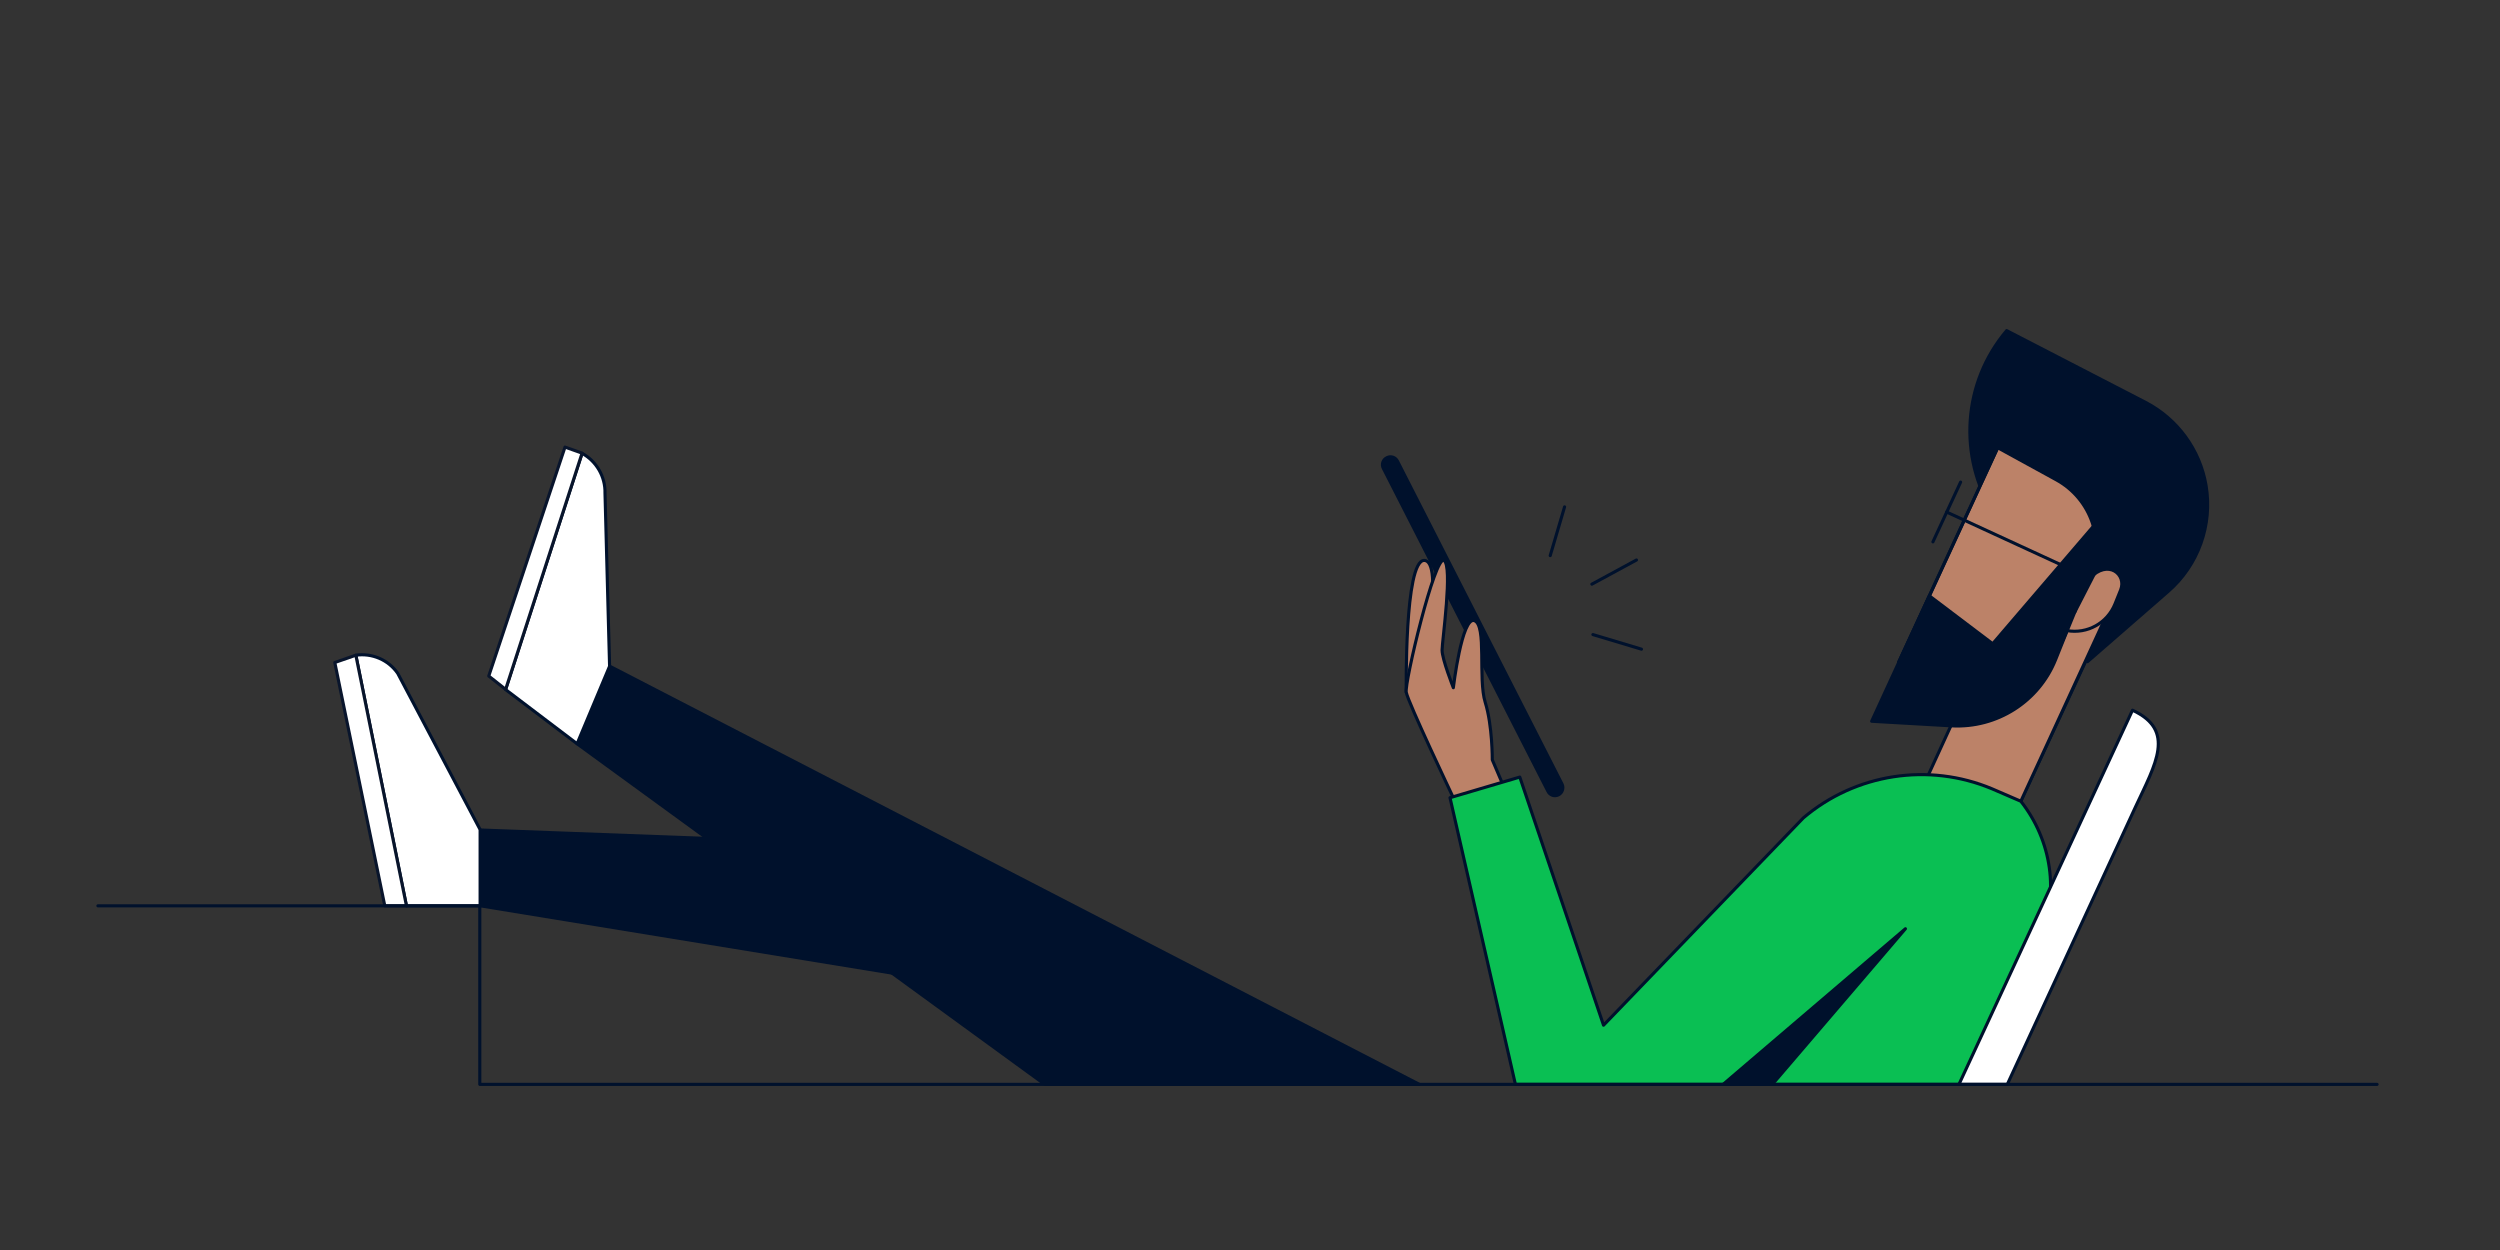
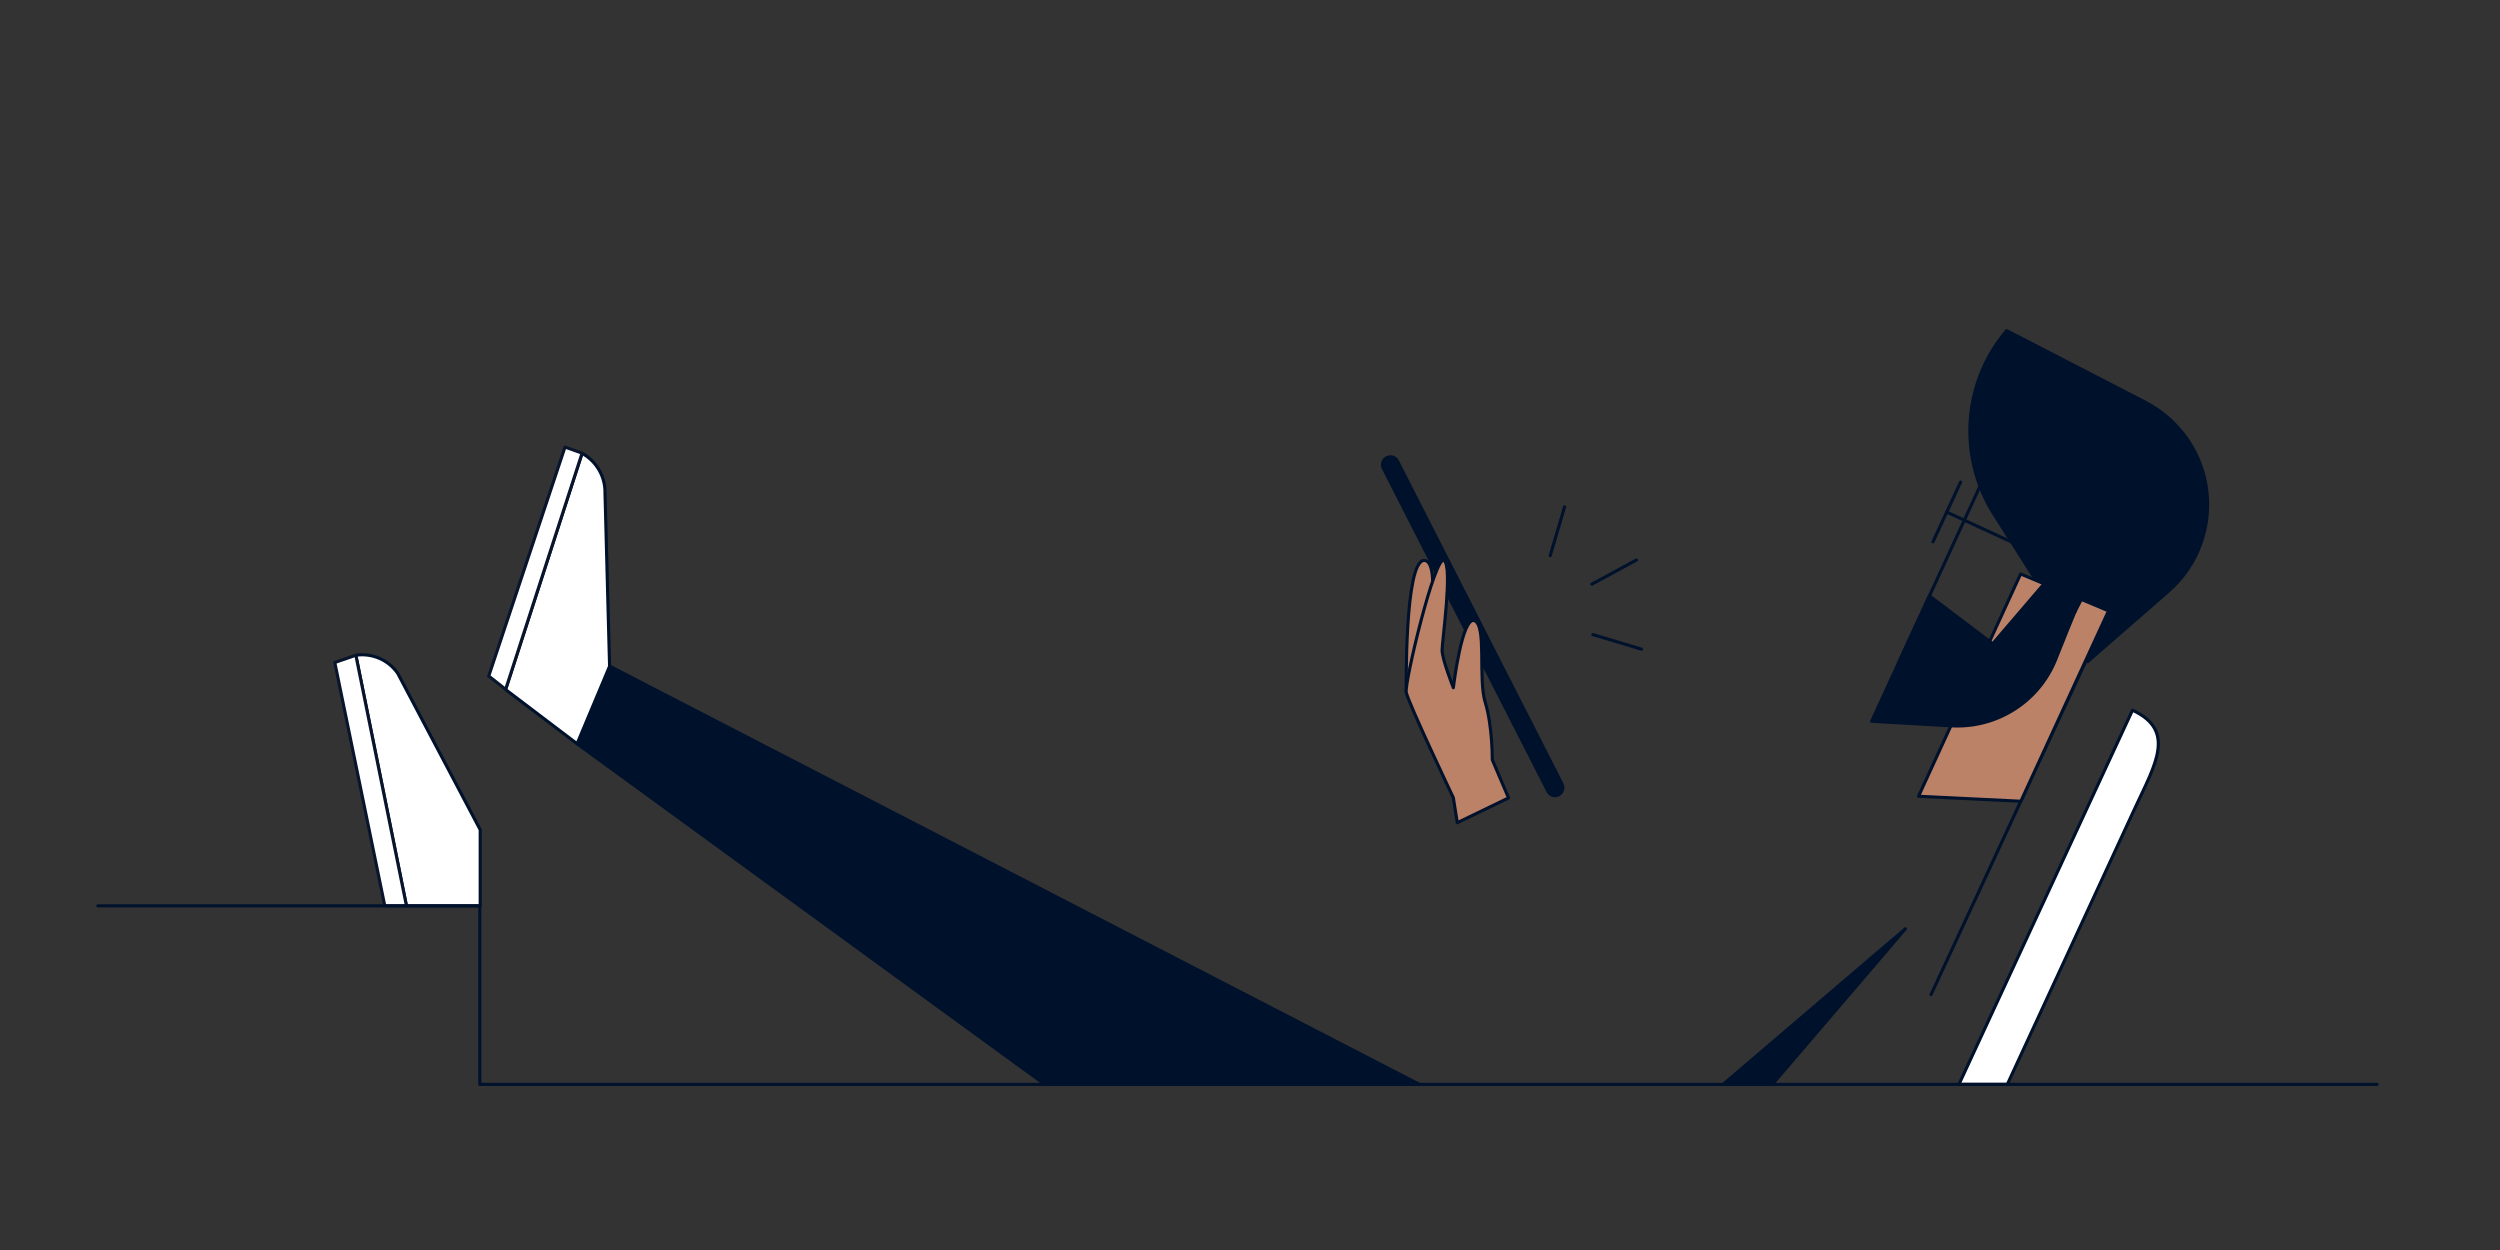
<svg xmlns="http://www.w3.org/2000/svg" xml:space="preserve" x="0" y="0" version="1.1" viewBox="0 0 1200 600">
  <rect x="0" y="0" width="1200" height="600" fill="#333333" stroke="none" />
  <path fill="#00112C" stroke="#00112C" stroke-linecap="round" stroke-linejoin="round" stroke-miterlimit="10" stroke-width="1.5" d="M748.1 381.5c-1.9 1-4.2.2-5.1-1.7l-79-155c-1-1.9-.2-4.2 1.7-5.1h0c1.9-1 4.2-.2 5.1 1.7l79 155c.9 1.9.1 4.2-1.7 5.1" />
  <path fill="#BC8268" stroke="#00112C" stroke-linecap="round" stroke-linejoin="round" stroke-miterlimit="10" stroke-width="1.5" d="M675 332.3s-.9-63.3 8.6-63.3.8 49.9-8.6 63.3" />
  <path fill="#BC8268" stroke="#00112C" stroke-linecap="round" stroke-linejoin="round" stroke-miterlimit="10" stroke-width="1.5" d="M697.6 382.9S675.8 337 675 332.3c-.9-4.7 13.8-66 18.1-63.3 4.3 2.6-.9 38.8-.9 43.1s5.4 18 5.4 18 4.1-34.3 10.1-32.2 1.7 28 5.2 39.2 3.4 27.6 3.4 27.6l7.8 18.3-24.6 11.9z" />
  <path fill="none" stroke="#00112C" stroke-linecap="round" stroke-linejoin="round" stroke-miterlimit="10" stroke-width="1.5" d="M961.1 368.9 1003.2 277.5" />
  <path fill="none" stroke="#00112C" stroke-linecap="round" stroke-linejoin="round" stroke-miterlimit="10" stroke-width="1.5" d="M1010.2 297.9 926.9 477.4" />
  <path fill="#00112C" stroke="#00112C" stroke-linecap="round" stroke-linejoin="round" stroke-miterlimit="10" stroke-width="1.5" d="m1002 317.6 38.7-33.7c14.5-12.6 21.4-31.9 18.2-50.9h0c-2.9-17.1-13.7-31.9-29.1-39.9l-66.6-34.4h0c-21.1 24.9-23.5 60.5-6.1 88.1z" />
  <path fill="#BC8268" stroke="#00112C" stroke-linecap="round" stroke-linejoin="round" stroke-miterlimit="10" stroke-width="1.5" d="M920.9 382.2 970 384.6 1012.1 293.2 969.9 275.5z" />
-   <path fill="#BC8268" stroke="#00112C" stroke-linecap="round" stroke-linejoin="round" stroke-miterlimit="10" stroke-width="1.5" d="m958.9 214.9 28.1 15.4c16.8 9.2 23.8 29.7 16.2 47.2h0c8.6-9.2 17.7-1.8 14.7 5.7l-2.7 6.7c-3.7 9.2-13.3 14.5-23 12.8h0l-2.3 5.2c-8.9 20.5-32.8 30-53.3 21h0l-25.3-11z" />
  <path fill="#FFF" stroke="#00112C" stroke-linecap="round" stroke-linejoin="round" stroke-miterlimit="10" stroke-width="1.5" d="m941.1 231.4-13.3 28.7z" />
  <path fill="#00112C" stroke="#00112C" stroke-linecap="round" stroke-linejoin="round" stroke-miterlimit="10" stroke-width="1.5" d="M995.9 293.8 991 272.8 1012.2 244.1 1007.8 270.6z" />
  <path fill="#00112C" stroke="#00112C" stroke-linecap="round" stroke-linejoin="round" stroke-miterlimit="10" stroke-width="1.5" d="m995.9 293.8-3.6 8.8-5.6 14c-8.1 20.2-28.2 33-50 31.8l-38.3-2.2 27.7-60.2 30.4 23 55.7-65z" />
-   <path fill="#0ABF53" stroke="#00112C" stroke-linecap="round" stroke-linejoin="round" stroke-miterlimit="10" stroke-width="1.5" d="M970 384.6c14.7 18.6 18.8 44.4 8.8 65.8l-32.6 70.1H727.4L696 382.9l33.5-9.9 40.2 119.1 95.9-99.5c25.1-21.3 60.1-26.7 90.5-14z" />
  <path fill="#FFF" stroke="#00112C" stroke-linecap="round" stroke-linejoin="round" stroke-miterlimit="10" stroke-width="1.5" d="M1025 387.4c9.7-20.8 19.5-36.8-1.4-46.5l-83.3 179.6h23.2z" />
  <path fill="#00112C" stroke="#00112C" stroke-linecap="round" stroke-linejoin="round" stroke-miterlimit="10" stroke-width="1.5" d="M292.7 319.8 277 357 501.5 520.5 681.3 520.5z" />
  <path fill="#FFF" stroke="#00112C" stroke-linecap="round" stroke-linejoin="round" stroke-miterlimit="10" stroke-width="1.5" d="m277 357-34.3-26 36.7-113.4h0c6.9 3.8 11.2 11.2 11 19.1l2.2 83.1zM230.6 434.8h-35.5l-24.3-120.3c7.8-1.1 15.6 2.2 20.1 8.7l39.6 75.1v36.5z" />
-   <path fill="#00112C" stroke="#00112C" stroke-linecap="round" stroke-linejoin="round" stroke-miterlimit="10" stroke-width="1.5" d="M464.9 473.1 230.6 434.8 230.6 398.4 426.3 405.7z" />
  <path fill="#FFF" stroke="#09152C" stroke-linecap="round" stroke-linejoin="round" stroke-miterlimit="10" stroke-width="1.5" d="M170.8 314.5 195.1 434.8 184.7 434.8 160.7 318z" />
  <path fill="#FFF" stroke="#09152C" stroke-linecap="round" stroke-linejoin="round" stroke-miterlimit="10" stroke-width="1.5" d="M279.4 217.5 242.7 330.9 234.6 324.5 271.2 214.6z" />
  <path fill="#FFF" stroke="#00112C" stroke-linecap="round" stroke-linejoin="round" stroke-miterlimit="10" stroke-width="1.5" d="m1003.2 277.5-68.8-31.7z" />
  <path fill="none" stroke="#00112C" stroke-linecap="round" stroke-linejoin="round" stroke-miterlimit="10" stroke-width="1.5" d="M1141 520.5 230.3 520.5 230.3 434.8 47 434.8" />
  <path fill="none" stroke="#00112C" stroke-linecap="round" stroke-linejoin="round" stroke-miterlimit="10" stroke-width="1.5" d="M911.4 318 958.9 214.9" />
  <g fill="none" stroke="#00112C" stroke-linecap="round" stroke-linejoin="round" stroke-miterlimit="10" stroke-width="1.5">
    <path d="M751 243.3 744.1 266.7" />
    <path d="M785.5 268.8 764.1 280.4" />
    <path d="M787.9 311.6 764.6 304.6" />
  </g>
  <path fill="#00112C" stroke="#00112C" stroke-linecap="round" stroke-linejoin="round" stroke-miterlimit="10" stroke-width="1.5" d="M827.1 520.5 850.7 520.5 914.6 445.8 827.1 520.5" />
</svg>